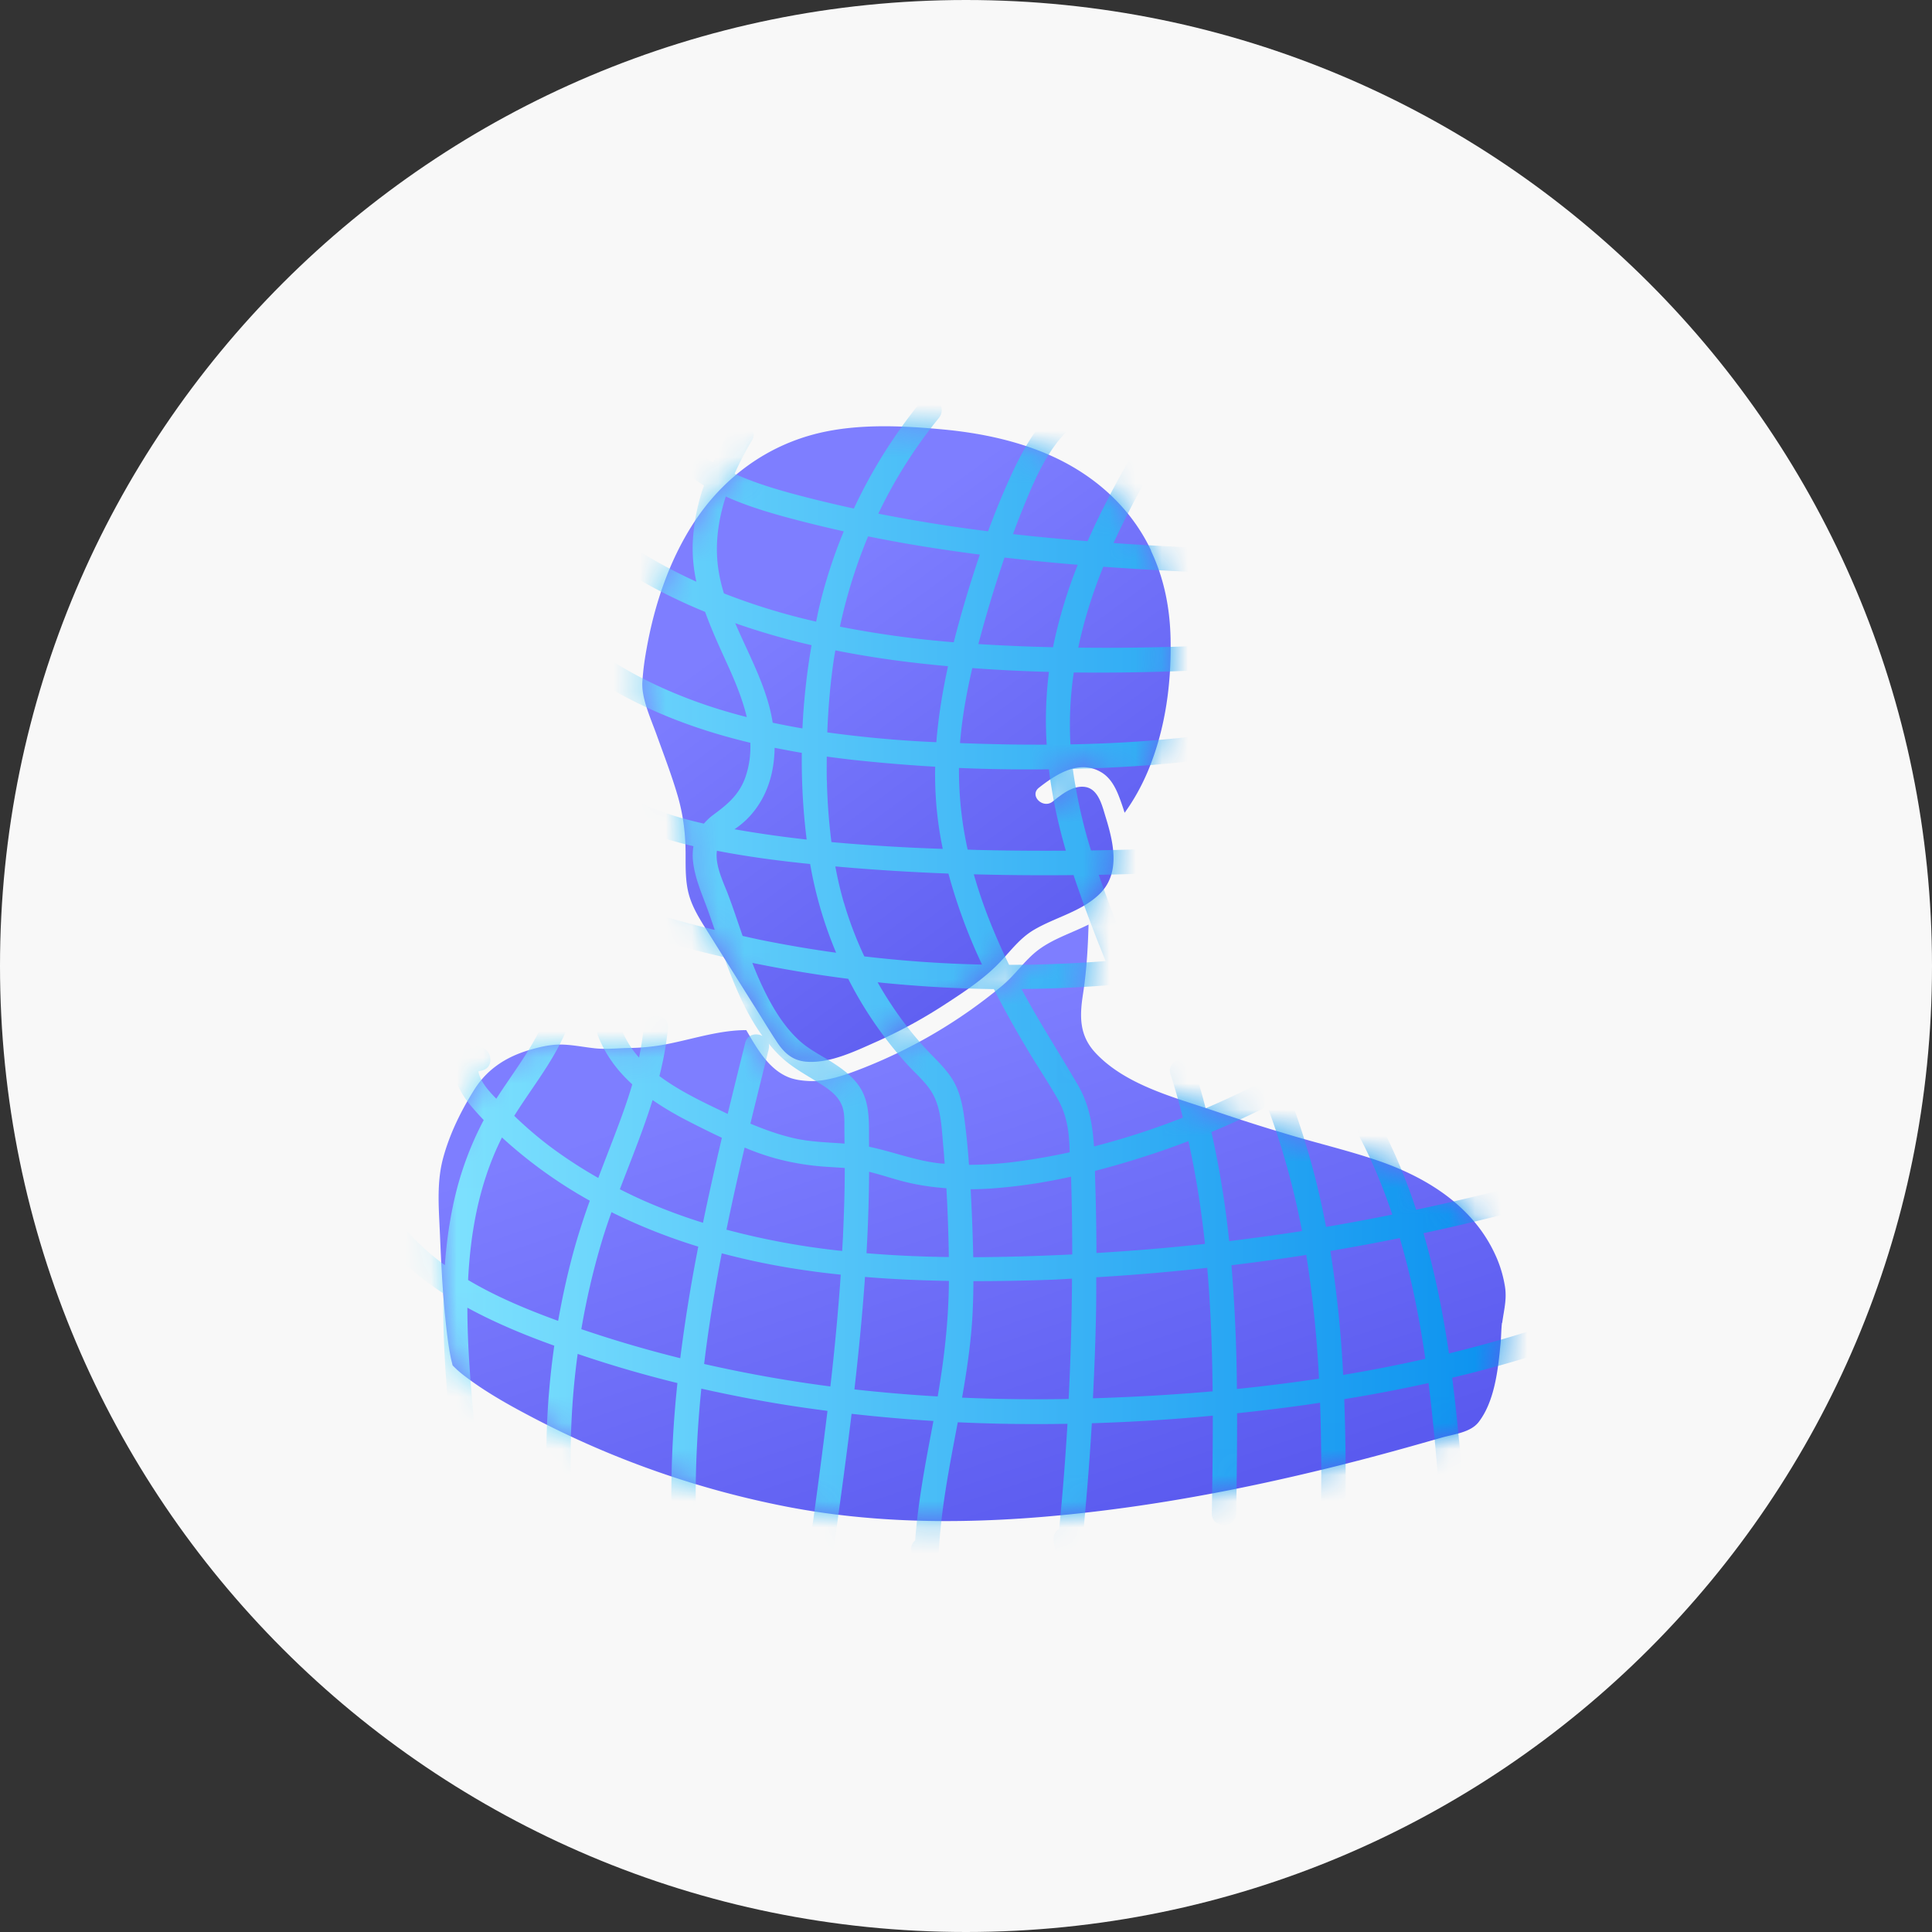
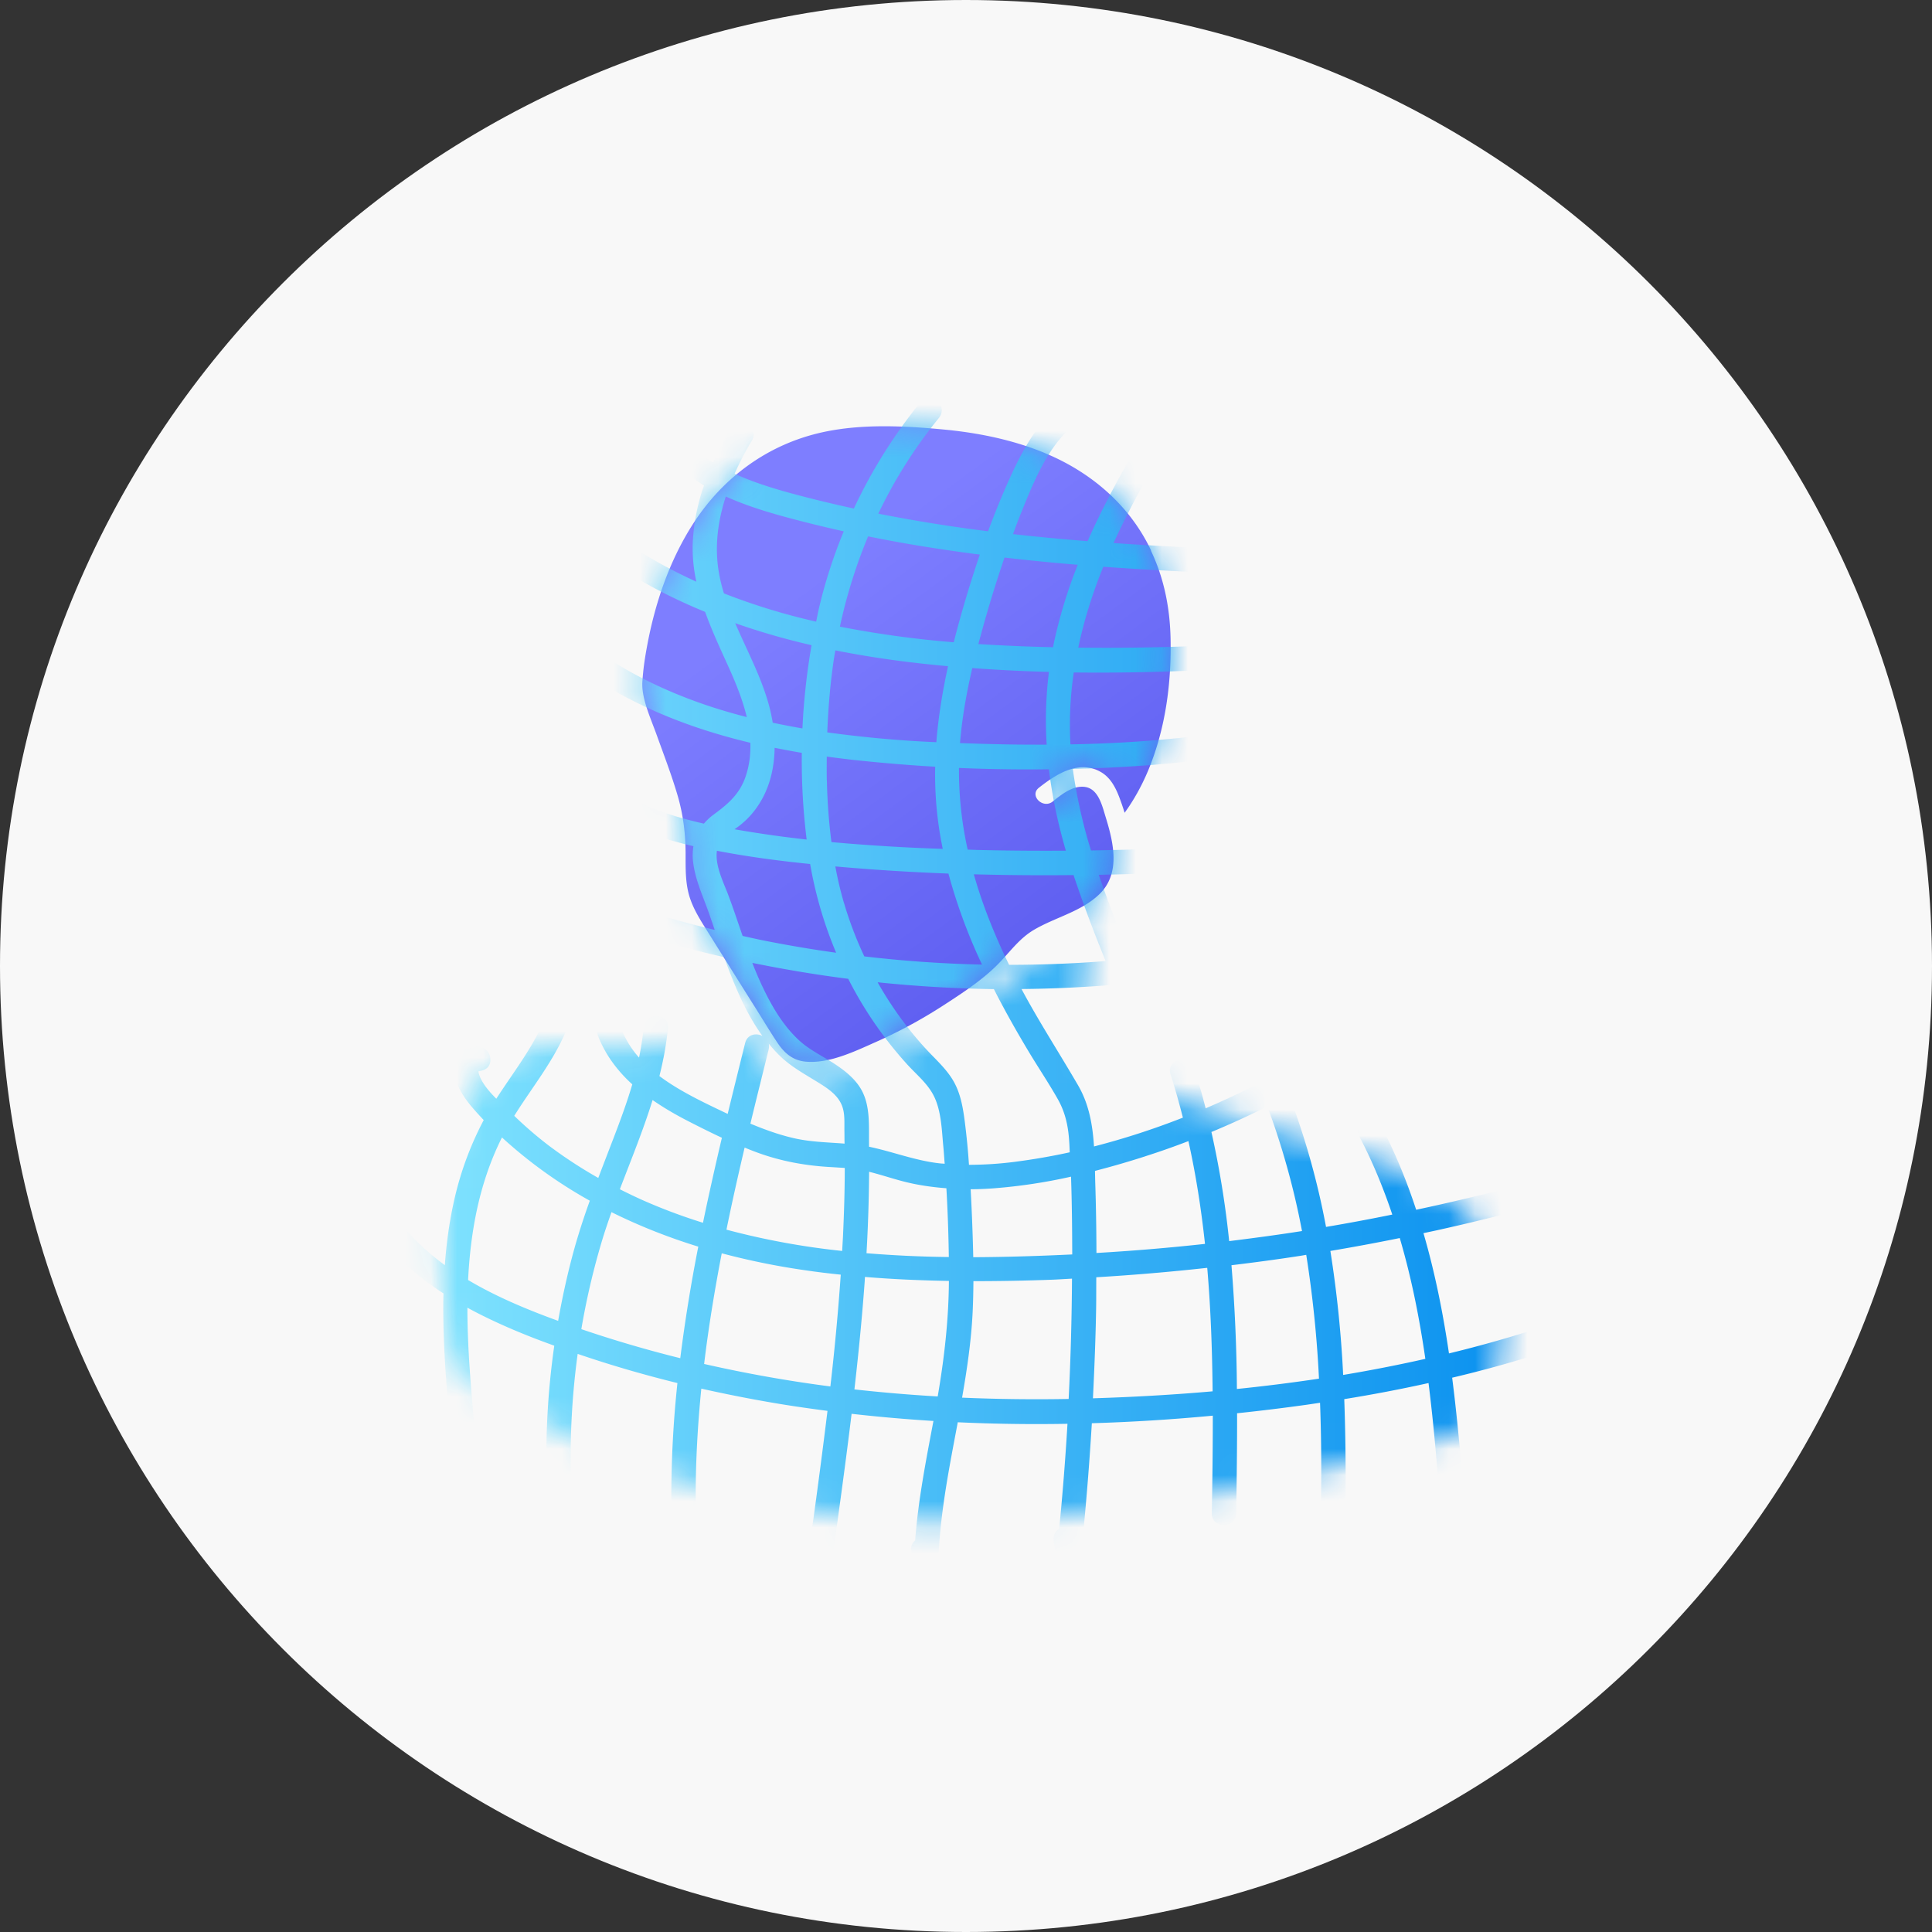
<svg xmlns="http://www.w3.org/2000/svg" width="74" height="74" fill="none">
  <rect width="100%" height="100%" fill="#333333" stroke="none" />
  <path d="M37 74c20.434 0 37-16.566 37-37S57.434 0 37 0 0 16.566 0 37s16.566 37 37 37z" fill="#F8F8F8" />
  <path d="M44.089 21.083c-.806-1.7-2.24-2.945-3.956-3.682-1.272-.547-2.659-.827-4.034-.954-1.483-.137-3.063-.215-4.533.096-2.124.448-3.885 1.735-5.045 3.56-.898 1.412-1.44 3.03-1.741 4.668-.09.492-.137.812-.174 1.316-.05.643.308 1.4.547 2.065.274.762.566 1.52.796 2.3.227.775.314 1.518.311 2.327 0 .529-.006 1.064.152 1.574.153.488.439.93.71 1.359.59.945 1.184 1.89 1.778 2.836.287.454.563.917.859 1.365.267.404.587.7 1.091.75.905.086 1.888-.392 2.693-.75a18.927 18.927 0 002.578-1.396c.743-.482 1.555-1.008 2.17-1.655.424-.445.775-.933 1.316-1.25.815-.479 1.81-.693 2.504-1.365.818-.793.54-1.972.24-2.945-.131-.42-.271-1.085-.79-1.16-.467-.069-.906.292-1.242.56-.373.295-.905-.23-.528-.529.656-.516 1.54-1.091 2.379-.6.454.264.643.784.805 1.25.035.103.069.205.1.308.357-.491.653-1.03.89-1.59.674-1.607.907-3.36.87-5.093-.025-1.145-.24-2.28-.753-3.359l.007-.006z" fill="url(#paint0_linear_2055_2289)" />
-   <path d="M57.538 50.67c.062-.482.184-.893.106-1.387a4.647 4.647 0 00-.386-1.254c-.842-1.813-2.56-2.9-4.388-3.542-.988-.345-2.005-.597-3.01-.883a70.863 70.863 0 01-3.265-1.026c-1.561-.532-3.47-1.001-4.637-2.252-.622-.668-.61-1.396-.476-2.254.137-.877.187-1.77.212-2.659-.644.324-1.344.538-1.922.97-.52.39-.88.952-1.378 1.365a19.482 19.482 0 01-5.426 3.197c-.52.203-1.095.405-1.667.454-.367.035-.75-.04-.75-.04a2.181 2.181 0 01-.245-.06c-.824-.273-1.29-1.103-1.723-1.843-.973 0-1.9.298-2.849.497a8.014 8.014 0 01-1.586.187c-.463.003-.904.062-1.368.012-.429-.046-.852-.136-1.284-.143-.436-.006-.858.1-1.272.224-.874.268-1.58.737-2.068 1.518-.51.818-.942 1.698-1.191 2.634-.246.936-.156 1.91-.115 2.864.056 1.33.121 2.668.292 3.99.034.258.072.513.125.768.018.093.046.183.065.277 0 .003 0 0 .006.009-.003-.006-.003-.006-.006-.006.01.015.03.04.062.068l.106.103c.093.084.208.18.289.24.818.627 1.741 1.14 2.653 1.616a35.565 35.565 0 009.68 3.393c3.947.765 7.999.653 11.973.171 3.396-.41 6.758-1.11 10.07-1.971 1.02-.265 2.033-.55 3.044-.84.47-.137 1.113-.193 1.427-.6.62-.803.747-2.047.84-3.023.025-.258.022-.52.053-.777l.01.003z" fill="url(#paint1_linear_2055_2289)" />
  <mask id="a" style="mask-type:luminance" maskUnits="userSpaceOnUse" x="16" y="16" width="42" height="43">
    <path d="M44.841 24.442c.038 1.732-.199 3.486-.87 5.093a7.881 7.881 0 01-.89 1.59 4.416 4.416 0 00-.1-.308c-.16-.47-.354-.99-.805-1.25-.84-.492-1.723.084-2.379.6-.376.298.156.82.529.528.336-.267.774-.628 1.24-.56.52.075.66.744.79 1.16.3.97.576 2.152-.239 2.945-.693.672-1.688.887-2.503 1.366-.541.317-.893.805-1.316 1.25-.612.644-1.427 1.172-2.17 1.654a18.86 18.86 0 01-2.578 1.397c-.806.357-1.785.836-2.693.749-.504-.05-.824-.345-1.092-.75-.295-.447-.572-.91-.858-1.365-.594-.945-1.188-1.89-1.779-2.836-.27-.432-.557-.87-.709-1.359-.159-.51-.155-1.045-.152-1.573 0-.809-.084-1.549-.311-2.326-.23-.778-.523-1.537-.796-2.302-.24-.665-.598-1.42-.548-2.065.038-.5.084-.824.174-1.315.299-1.639.843-3.256 1.742-4.668 1.16-1.822 2.917-3.11 5.044-3.56 1.468-.311 3.048-.234 4.534-.097 1.375.128 2.761.407 4.033.955 1.717.737 3.15 1.98 3.956 3.682.513 1.079.728 2.214.753 3.358l-.007.007zM57.54 50.669c.062-.481.183-.892.105-1.386a4.647 4.647 0 00-.385-1.254c-.843-1.813-2.56-2.901-4.388-3.542-.989-.345-2.006-.597-3.01-.883a70.988 70.988 0 01-3.266-1.026c-1.56-.532-3.47-1.002-4.636-2.252-.622-.668-.61-1.396-.476-2.254.137-.877.186-1.77.211-2.66-.643.324-1.343.539-1.922.971-.519.389-.88.952-1.377 1.365a19.483 19.483 0 01-5.427 3.197c-.52.202-1.094.404-1.667.454a3.057 3.057 0 01-.749-.04 2.155 2.155 0 01-.246-.06c-.824-.273-1.29-1.103-1.723-1.843-.973 0-1.9.298-2.848.497a8.007 8.007 0 01-1.586.187c-.463.003-.905.062-1.368.012-.43-.046-.852-.137-1.285-.143-.435-.006-.858.1-1.272.224-.873.268-1.58.737-2.068 1.518-.51.818-.942 1.698-1.19 2.634-.246.936-.156 1.909-.116 2.864.056 1.33.121 2.668.293 3.99.034.258.071.513.124.768.019.093.047.183.065.276 0 .004 0 0 .006.01-.003-.006-.003-.006-.006-.006.01.015.031.04.063.068.034.034.071.068.105.103.093.084.209.18.29.24.817.627 1.74 1.14 2.652 1.616a35.564 35.564 0 009.68 3.393c3.947.765 8 .653 11.974.171 3.395-.41 6.757-1.11 10.069-1.972 1.02-.264 2.034-.55 3.044-.84.47-.136 1.114-.192 1.428-.6.619-.802.746-2.046.84-3.022.024-.258.021-.52.052-.778l.01.004z" fill="#fff" />
  </mask>
  <g mask="url(#a)">
    <path d="M61.003 50.15a47.678 47.678 0 01-5.504 1.689c-.23-1.558-.538-3.1-.977-4.606l.55-.118c.856-.19 1.705-.392 2.554-.61.588-.149 1.4-.47 1.312-1.222-.068-.59-1.001-.597-.933 0 .019.15-.236.215-.41.265-.383.111-.775.199-1.163.292a83.73 83.73 0 01-2.19.497 21.846 21.846 0 00-1.362-3.262c-.277-.532-1.082-.062-.805.47.504.964.911 1.959 1.253 2.976a77.62 77.62 0 01-2.538.473 29.537 29.537 0 00-1.418-5.057c.221-.118.439-.24.657-.36.522-.3.052-1.105-.47-.806a33.187 33.187 0 01-3.38 1.68 27.47 27.47 0 00-.445-1.55c-.184-.569-1.085-.326-.899.25.178.55.33 1.103.473 1.657a29.375 29.375 0 01-3.405 1.104c-.053-.812-.184-1.605-.607-2.336-.718-1.237-1.495-2.431-2.17-3.694a48.344 48.344 0 003.672-.174.53.53 0 00.688-.066 49.6 49.6 0 005.15-.79c.587-.12.338-1.022-.25-.898a47.916 47.916 0 01-5.068.771c-.433-1.06-.862-2.13-1.232-3.218a104.96 104.96 0 005.679-.255c.594-.044.6-.977 0-.933-1.99.143-3.984.223-5.977.255a19.524 19.524 0 01-.697-3.123c.768-.018 1.533-.05 2.295-.1 2.096-.133 4.186-.4 6.235-.851.585-.128.34-1.03-.249-.899-2.752.603-5.56.858-8.371.911a13.57 13.57 0 01.127-2.755 83.864 83.864 0 005.872-.14 76.036 76.036 0 007.27-.762c.591-.09.34-.989-.248-.899-4.192.647-8.44.9-12.68.85H41.3c.221-1.052.548-2.087.958-3.098.358.025.715.05 1.073.072 1.71.108 3.424.177 5.138.236.6.022.6-.911 0-.933-1.938-.065-3.882-.15-5.819-.283a35.357 35.357 0 011.68-3.188c.304-.519-.501-.988-.806-.47-.678 1.158-1.322 2.352-1.866 3.586a86.81 86.81 0 01-2.858-.27c.09-.243.177-.485.274-.722.544-1.35 1.172-2.976 2.478-3.763.513-.307.047-1.116-.47-.805-1.156.697-1.825 1.881-2.372 3.076-.317.69-.6 1.393-.865 2.105a60.1 60.1 0 01-4.204-.675 18.21 18.21 0 012.317-3.66c.376-.46-.28-1.126-.66-.66a19.776 19.776 0 00-2.593 4.124 51.197 51.197 0 01-1.754-.413c-.958-.246-1.919-.51-2.814-.92.196-.442.42-.869.662-1.273.308-.516-.497-.986-.805-.47-.252.42-.48.859-.681 1.31a7.033 7.033 0 01-.514-.345c-.478-.361-.945.447-.47.805.206.152.418.29.635.42a7.745 7.745 0 00-.432 2.227 6 6 0 00.14 1.461 19.855 19.855 0 01-2.227-1.188c-.513-.317-.98.489-.47.806.971.603 1.988 1.11 3.033 1.539.236.66.532 1.303.824 1.947.302.659.6 1.362.771 2.08h-.006c-1.76-.448-3.455-1.107-5.01-2.055-.513-.314-.983.494-.47.805 1.745 1.064 3.651 1.766 5.623 2.236.015.43-.034.861-.18 1.29-.227.672-.666 1.049-1.22 1.456a2.2 2.2 0 00-.379.351c-1.412-.317-2.783-.796-3.943-1.691-.202-.156-.52-.028-.637.167-.144.24-.032.486.167.638 1.17.905 2.581 1.418 4.012 1.75a2.12 2.12 0 00-.019.548c.069.69.367 1.328.598 1.975.08.227.158.454.236.684a49.092 49.092 0 01-3.514-.992c-.572-.187-.818.715-.249.899a48.55 48.55 0 004.13 1.138c.034.093.062.183.096.277.352.942.765 1.912 1.365 2.74-.24-.125-.578-.066-.662.27-.224.902-.448 1.807-.669 2.715l-.08-.038c-.825-.395-1.754-.827-2.535-1.411.152-.604.267-1.22.327-1.848.052-.597-.88-.593-.933 0-.035.383-.097.762-.174 1.139a3.634 3.634 0 01-.675-1.089c-.215-.553-1.117-.314-.9.249.29.746.753 1.353 1.316 1.866-.199.68-.447 1.35-.7 2.012-.201.525-.404 1.048-.603 1.573a17.562 17.562 0 01-1.872-1.222 14.847 14.847 0 01-1.346-1.157c.659-1.057 1.452-2.027 1.953-3.18.236-.545-.57-1.02-.806-.47-.47 1.085-1.2 2.008-1.834 2.994-.311-.31-.626-.684-.688-1.048l.128-.028c.584-.133.339-1.032-.25-.898l-.45.102a.455.455 0 00-.326.327c-.134.706.174 1.287.615 1.819.156.187.32.367.488.544a12.371 12.371 0 00-1.172 3.26c-.162.761-.261 1.53-.317 2.297-.967-.706-1.8-1.567-2.376-2.658-.28-.532-1.085-.06-.805.469.727 1.387 1.847 2.438 3.128 3.272-.04 1.726.106 3.458.258 5.174.053.594.986.6.933 0-.134-1.53-.274-3.082-.274-4.627.781.426 1.599.79 2.41 1.11.305.121.61.233.918.345a30.037 30.037 0 00-.296 4.93c.016.6.949.6.933 0a28.93 28.93 0 01.259-4.616c1.256.43 2.534.8 3.821 1.117a40.99 40.99 0 00-.233 4.46c0 .6.936.6.933 0-.006-1.425.075-2.84.215-4.246 1.014.227 2.03.426 3.053.594.591.097 1.185.18 1.78.258a273.41 273.41 0 01-.595 4.535c-.301.077-.528.488-.248.792.093.103.186.206.28.305.217.237.73.146.78-.205.246-1.77.491-3.539.706-5.315a61.92 61.92 0 003.135.274c-.287 1.518-.585 3.035-.7 4.578a.412.412 0 00-.134.457c.038.121.072.242.109.364.152.51.896.404.917-.125.066-1.766.414-3.492.74-5.224 1.4.065 2.8.084 4.202.059a104.15 104.15 0 01-.317 4.018.476.476 0 00-.209.488l.118.681c.097.56.865.355.918-.124.183-1.692.32-3.387.423-5.085a72.014 72.014 0 004.633-.29c0 1.248-.015 2.498-.037 3.739-.01.6.924.6.933 0 .019-1.272.037-2.55.034-3.831a76.565 76.565 0 002.672-.327l.506-.075c.06 1.614.056 3.232.022 4.836-.012.6.92.6.933 0a82.92 82.92 0 00-.028-4.975 56.75 56.75 0 003.228-.616c.215 1.707.351 3.424.482 5.122.047.594.98.6.933 0-.137-1.767-.283-3.555-.51-5.327a46.307 46.307 0 005.626-1.708c.556-.211.314-1.113-.25-.898l.007-.013zm-12.46-7.774a29.373 29.373 0 011.327 4.776c-.927.146-1.857.27-2.79.386a35.811 35.811 0 00-.68-4.18 31.763 31.763 0 002.142-.982zm-4.666 1.909c.554-.177 1.101-.37 1.642-.578.29 1.3.492 2.615.635 3.937a81.747 81.747 0 01-4.158.348 89.193 89.193 0 00-.047-2.737l-.009-.407a33.884 33.884 0 001.94-.563h-.003zm-6.599 3.869a80.486 80.486 0 00-.1-2.603c.275 0 .548-.013.822-.031a20.788 20.788 0 003.023-.451c.034.992.043 1.987.046 2.979-1.247.059-2.516.1-3.787.106h-.003zm-5.022-.24a28.735 28.735 0 01-4.431-.815c.214-1.05.45-2.099.696-3.144.159.066.317.128.476.187.94.345 1.89.513 2.886.563l.473.03c0 .884-.028 1.764-.069 2.644l-.03.529v.006zm1.033-3.032s.015 0 .024.006c.501.125.992.299 1.496.414.473.109.955.174 1.44.211.05.877.081 1.757.093 2.634a44.501 44.501 0 01-3.153-.146 61.14 61.14 0 00.1-3.119zm7.23-2.777c.29.513.401 1.051.435 1.636.01.13.013.264.019.395-.694.152-1.393.273-2.096.364a13.92 13.92 0 01-1.763.115 27.3 27.3 0 00-.153-1.593c-.074-.584-.165-1.172-.482-1.682-.267-.432-.653-.774-.995-1.144a13.414 13.414 0 01-1.34-1.71c-.187-.28-.364-.57-.529-.862 1.48.152 2.967.242 4.453.261.398.784.83 1.552 1.279 2.304.382.644.805 1.266 1.172 1.916zm-8.194-7.52c-.134-.46-.243-.926-.33-1.399 1.44.13 2.886.218 4.332.274a21.049 21.049 0 001.287 3.486 47.449 47.449 0 01-4.509-.314c-.31-.66-.572-1.344-.777-2.046h-.003zm-.657-4.698a29.552 29.552 0 010-.908c.296.04.588.077.884.112a63.09 63.09 0 003.268.276 13.88 13.88 0 00.29 3.147 75.245 75.245 0 01-4.264-.26 22.243 22.243 0 01-.174-2.364l-.004-.003zm.33-4.976c.89.177 1.785.32 2.684.432a47.56 47.56 0 001.63.174c-.212.965-.37 1.935-.448 2.911a44.667 44.667 0 01-4.177-.376c.037-.98.121-1.956.27-2.92l.038-.218.003-.003zm6.652 12.044c-.541-1.113-1.008-2.26-1.347-3.455 0-.003 0-.01-.003-.012 1.272.034 2.547.043 3.819.03a53.686 53.686 0 001.231 3.294 47.418 47.418 0 01-3.7.143zm2.174-4.372c-1.086.006-2.168 0-3.253-.025-.168-.003-.34-.01-.507-.016a13.931 13.931 0 01-.333-3.128c1.148.05 2.298.065 3.446.053.124 1.048.348 2.087.647 3.116zm-.731-4.061c-.516 0-1.036 0-1.552-.01a105.45 105.45 0 01-1.77-.05c.078-.967.25-1.928.47-2.873a61.55 61.55 0 002.936.146 14.92 14.92 0 00-.087 2.787h.003zm1.188-6.892a18.79 18.79 0 00-.92 3.02 2.14 2.14 0 00-.026.14 69.879 69.879 0 01-2.86-.121c.012-.05.024-.103.04-.153.283-1.063.603-2.118.96-3.16a84.11 84.11 0 002.809.277l-.003-.003zm-6.876-.864c1.039.186 2.08.342 3.125.476a45.125 45.125 0 00-1 3.358 38.765 38.765 0 01-4.36-.598 19.82 19.82 0 011.08-3.458c.385.078.77.152 1.156.22zm-6.86 1.216c-.187-1.005-.056-2.01.255-2.964.706.317 1.449.554 2.192.759.771.211 1.546.401 2.326.575a19.119 19.119 0 00-.948 2.936c-.04.17-.072.348-.109.522a24.348 24.348 0 01-3.533-1.082 6.621 6.621 0 01-.183-.74v-.006zm1.903 5.013c-.299-1.089-.843-2.09-1.287-3.126.957.336 1.934.616 2.923.843a25.866 25.866 0 00-.349 3.188 30.773 30.773 0 01-1.138-.218 6.484 6.484 0 00-.149-.69v.003zm-.466 3.94c.479-.675.678-1.477.687-2.292.345.068.693.133 1.042.193a24.6 24.6 0 00.186 3.32 43.468 43.468 0 01-2.764-.394 3.215 3.215 0 00.849-.827zm-1.092 3.333c-.184-.485-.51-1.125-.43-1.682 1.18.23 2.377.386 3.57.507.203 1.17.536 2.31.996 3.399a47.245 47.245 0 01-2.87-.488c-.24-.05-.476-.103-.712-.156-.184-.529-.358-1.063-.557-1.586l.003.006zm4.6 3.225a14.944 14.944 0 002.257 3.275c.336.37.75.706.992 1.154.317.584.33 1.343.392 1.99.022.22.034.441.053.662-.056-.006-.112-.006-.168-.012-.942-.1-1.81-.448-2.73-.64v-.131c-.01-.672.05-1.397-.271-2.01-.24-.453-.66-.78-1.082-1.054-.436-.28-.918-.51-1.303-.858-.498-.448-.88-1.026-1.194-1.614a12.968 12.968 0 01-.62-1.374c1.217.248 2.442.454 3.673.61v.002zm-3.048 2.693a.474.474 0 00.006-.208c.152.183.308.36.485.522.41.38.899.647 1.372.94.379.233.802.5.957.942.106.298.075.64.081.951.003.156 0 .315.006.47-.63-.05-1.265-.06-1.887-.196-.591-.13-1.16-.336-1.72-.569.23-.952.467-1.903.703-2.852h-.003zm-4.444 1.95c.445.308.92.582 1.402.827.414.212.83.42 1.25.616-.254 1.082-.5 2.168-.724 3.256a21.503 21.503 0 01-2.342-.88 20.945 20.945 0 01-.842-.404c.432-1.135.895-2.261 1.253-3.415h.003zm-7.069 6.891c.044-.886.143-1.766.327-2.64.208-.98.522-1.928.97-2.82a17.778 17.778 0 003.365 2.423 27.087 27.087 0 00-.535 1.635c-.28.976-.5 1.965-.678 2.967-1.17-.426-2.366-.92-3.449-1.565zm4.338 1.879c.19-1.117.445-2.22.769-3.31.115-.39.248-.78.385-1.168 1.07.531 2.183.97 3.325 1.321a62.398 62.398 0 00-.69 4.273 46.656 46.656 0 01-3.792-1.113l.003-.003zm4.703 1.334c.17-1.418.404-2.83.674-4.236a27.64 27.64 0 003.219.653c.445.066.893.119 1.34.165a94.004 94.004 0 01-.398 4.282 51.75 51.75 0 01-4.835-.861v-.003zm6.15-3.178l.01-.153c1.07.09 2.143.134 3.215.153-.009 1.495-.177 2.957-.429 4.425a60.694 60.694 0 01-3.19-.27c.158-1.381.295-2.765.395-4.152v-.003zm3.73 4.471c.189-1.082.35-2.167.404-3.268.018-.398.028-.796.03-1.194 1.011 0 2.022-.019 3.03-.056.248-.01.497-.028.746-.04a104.22 104.22 0 01-.128 4.608 66.3 66.3 0 01-4.083-.05zm5.012.025c.056-1.15.103-2.3.122-3.455.006-.395.003-.786.006-1.181a84.671 84.671 0 004.25-.361c.135 1.57.19 3.15.206 4.73-1.527.134-3.057.22-4.58.267h-.004zm5.514-.354a63.487 63.487 0 00-.208-4.743c.867-.105 1.735-.22 2.6-.354.086-.013.173-.028.264-.044a43.97 43.97 0 01.488 4.743 67.808 67.808 0 01-3.144.395v.003zm4.07-.541a44.012 44.012 0 00-.49-4.749c.889-.15 1.775-.314 2.658-.494.445 1.508.753 3.06.98 4.627a56.745 56.745 0 01-3.147.616z" fill="url(#paint2_linear_2055_2289)" />
  </g>
  <defs>
    <linearGradient id="paint0_linear_2055_2289" x1="27.603" y1="24.782" x2="40.28" y2="42.002" gradientUnits="userSpaceOnUse">
      <stop stop-color="#7E7EFF" />
      <stop offset="1" stop-color="#5656ED" />
    </linearGradient>
    <linearGradient id="paint1_linear_2055_2289" x1="22.863" y1="43.348" x2="30.494" y2="65.655" gradientUnits="userSpaceOnUse">
      <stop stop-color="#7E7EFF" />
      <stop offset="1" stop-color="#5656ED" />
    </linearGradient>
    <linearGradient id="paint2_linear_2055_2289" x1="13.797" y1="37.627" x2="61.561" y2="37.627" gradientUnits="userSpaceOnUse">
      <stop stop-color="#87E8FF" />
      <stop offset="1" stop-color="#008AEE" />
    </linearGradient>
  </defs>
</svg>